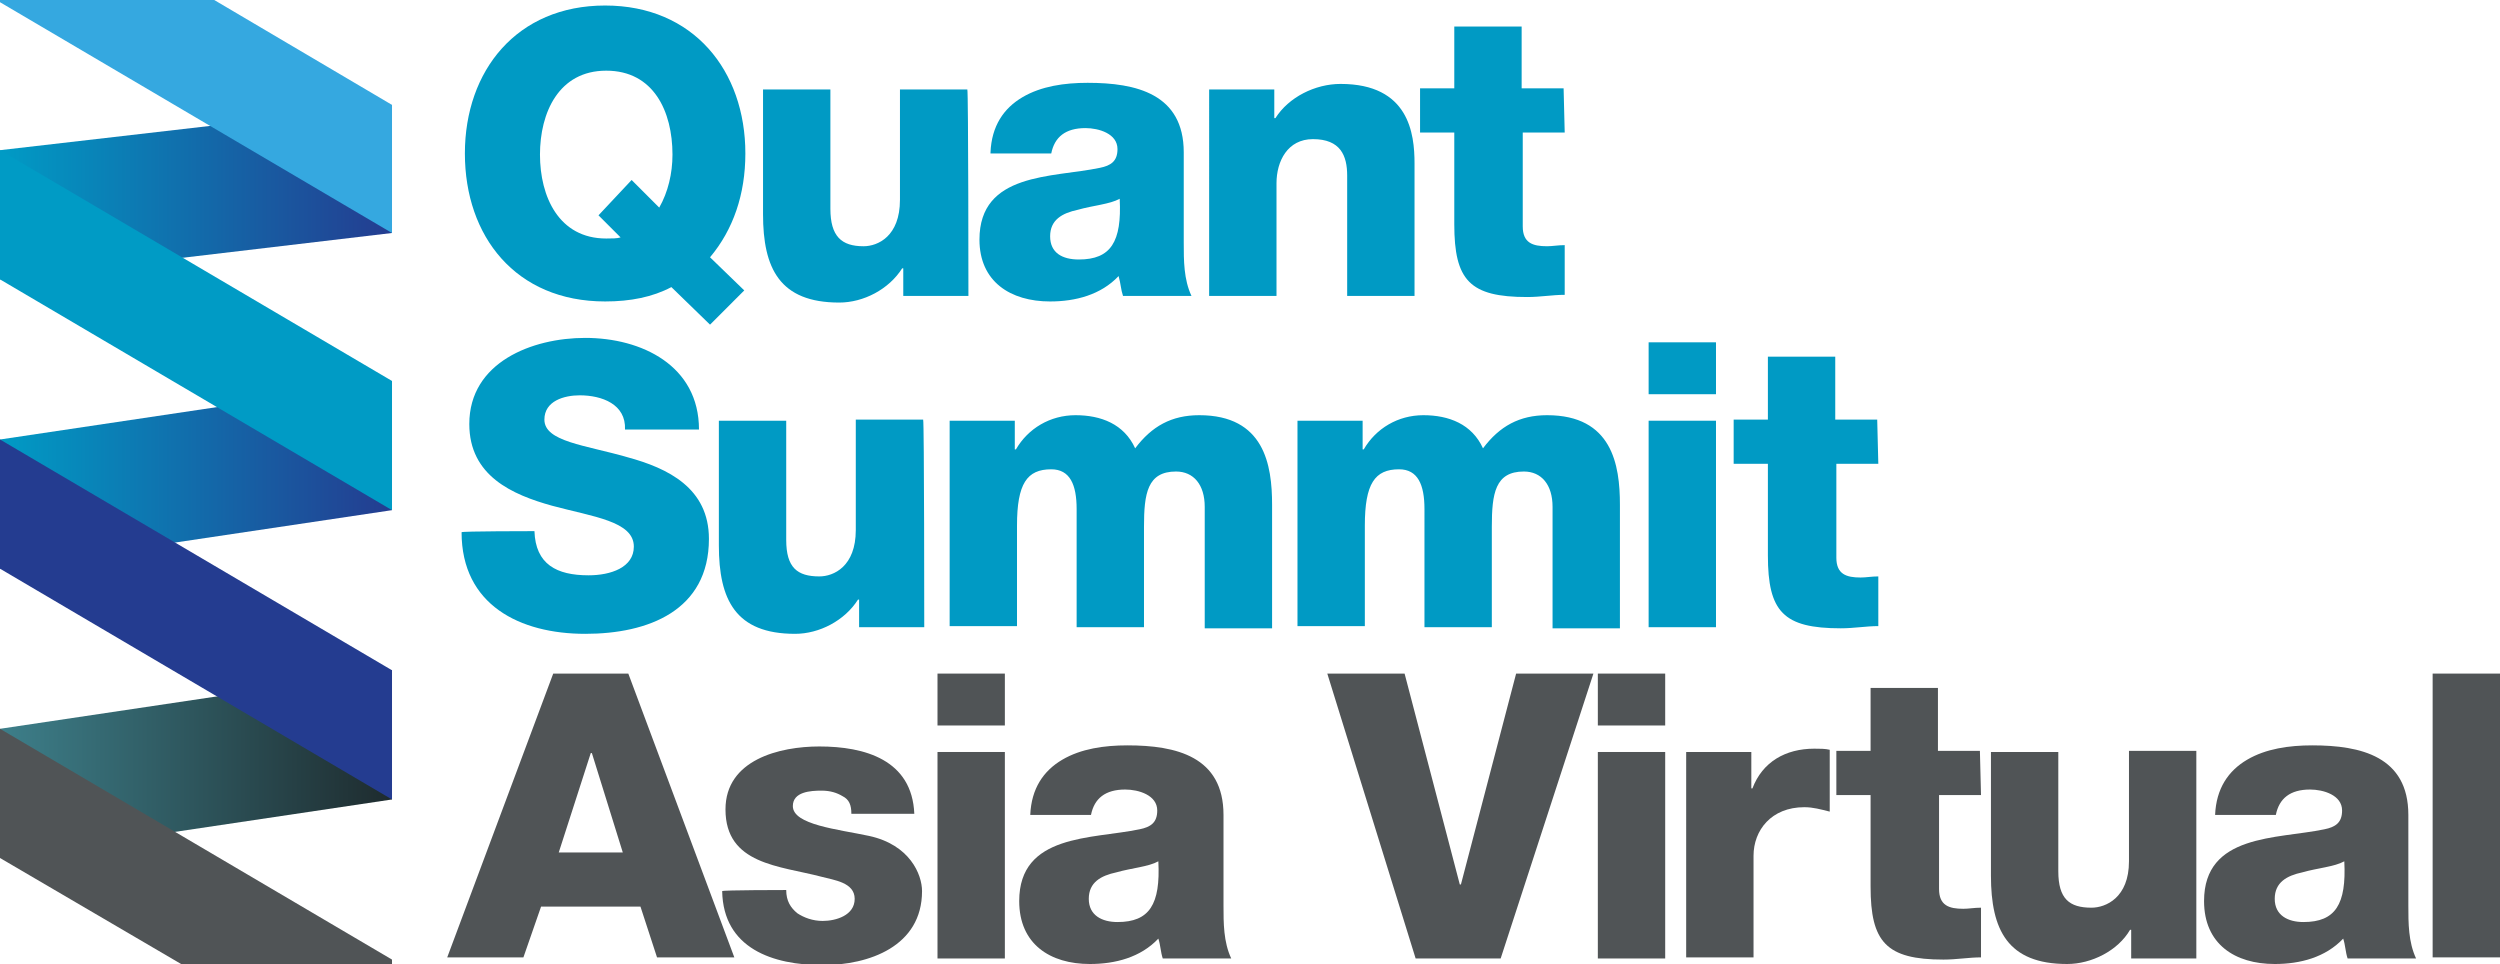
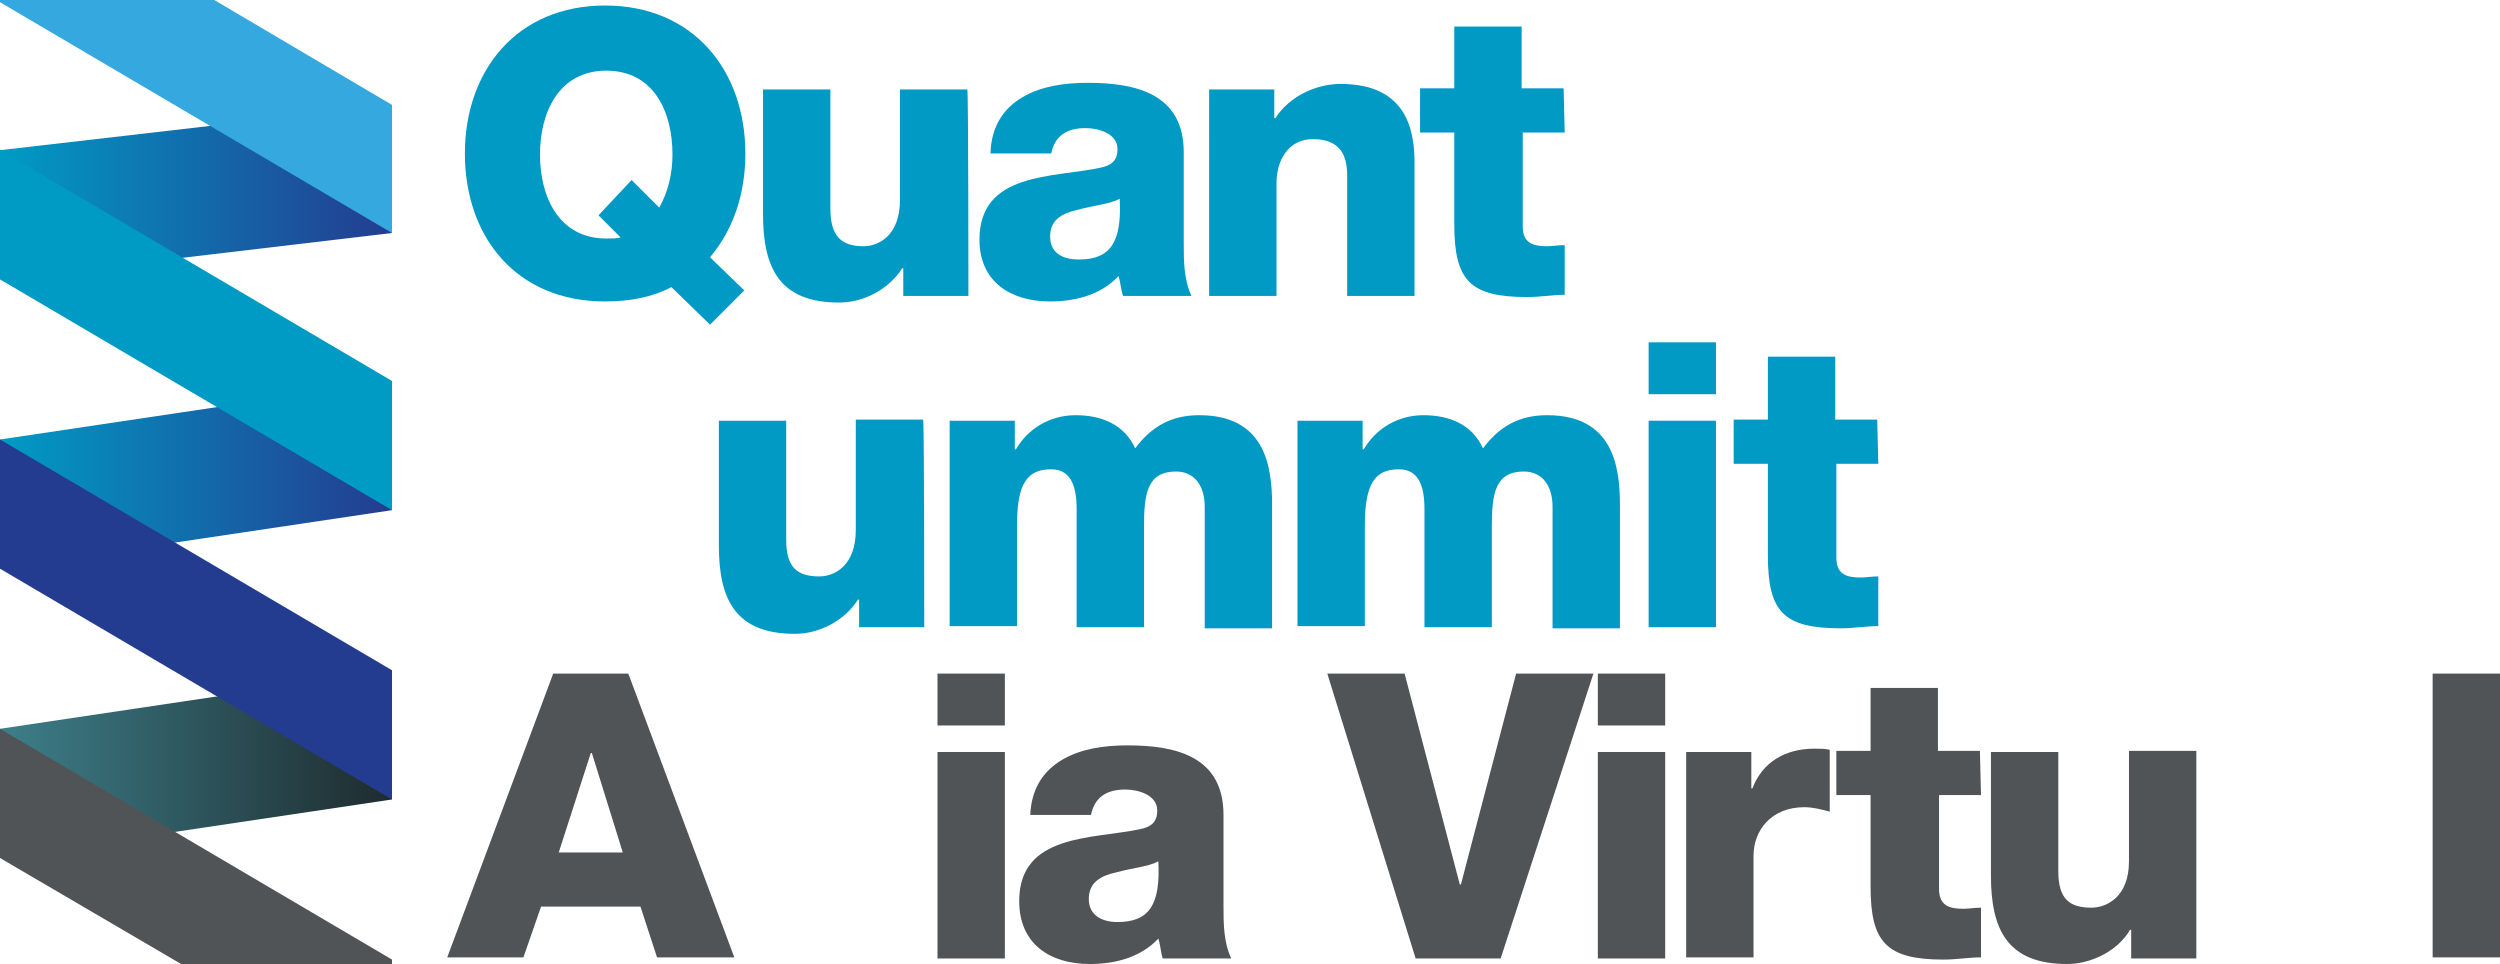
<svg xmlns="http://www.w3.org/2000/svg" version="1.1" id="Layer_1" x="0px" y="0px" width="226.4px" height="87.3px" viewBox="0 0 226.4 87.3" style="enable-background:new 0 0 226.4 87.3;" xml:space="preserve">
  <style type="text/css">
	.st0{fill:url(#SVGID_1_);}
	.st1{fill:url(#SVGID_2_);}
	.st2{fill:url(#SVGID_3_);}
	.st3{fill:#505456;}
	.st4{fill:#35A8E0;}
	.st5{fill:#243C90;}
	.st6{fill:#009BC5;}
	.st7{fill:#009AC4;}
</style>
  <g>
    <g>
      <linearGradient id="SVGID_1_" gradientUnits="userSpaceOnUse" x1="0" y1="72.62" x2="35.53" y2="72.62" gradientTransform="matrix(1 0 0 -1 0 90)">
        <stop offset="0" style="stop-color:#009BC5" />
        <stop offset="1" style="stop-color:#243C90" />
      </linearGradient>
      <polygon class="st0" points="35.5,9.5 0,13.6 0,25.3 35.5,21.1   " />
      <linearGradient id="SVGID_2_" gradientUnits="userSpaceOnUse" x1="0" y1="46.99" x2="35.53" y2="46.99" gradientTransform="matrix(1 0 0 -1 0 90)">
        <stop offset="0" style="stop-color:#009BC5" />
        <stop offset="1" style="stop-color:#243C90" />
      </linearGradient>
      <polygon class="st1" points="35.5,34.5 0,39.8 0,51.5 35.5,46.2   " />
      <linearGradient id="SVGID_3_" gradientUnits="userSpaceOnUse" x1="0" y1="20.8" x2="35.53" y2="20.8" gradientTransform="matrix(1 0 0 -1 0 90)">
        <stop offset="0" style="stop-color:#3D7F8A" />
        <stop offset="1" style="stop-color:#1E2B2E" />
      </linearGradient>
      <polygon class="st2" points="0,66 35.5,60.7 35.5,72.4 0,77.7   " />
      <polygon class="st3" points="0,77.7 16.4,87.3 35.5,87.3 35.5,86.9 0,66   " />
      <polygon class="st4" points="35.5,9.5 19.4,0 0,0 0,0.2 35.5,21.1   " />
      <polygon class="st5" points="35.5,60.7 0,39.8 0,51.5 35.5,72.4   " />
      <polygon class="st6" points="35.5,34.5 0,13.6 0,25.3 35.5,46.2   " />
    </g>
    <g>
      <path class="st7" d="M64.3,29.4L60.8,26c-1.7,0.9-3.7,1.3-6,1.3c-8.1,0-12.7-5.9-12.7-13.4S46.8,0.5,54.8,0.5s12.7,5.9,12.7,13.4    c0,3.7-1.1,6.9-3.2,9.4l3.1,3L64.3,29.4z M57.2,16.3l2.5,2.5c0.8-1.4,1.2-3.1,1.2-4.8c0-3.9-1.7-7.6-6-7.6s-6,3.8-6,7.6    s1.7,7.6,6,7.6c0.5,0,1,0,1.3-0.1l-2-2L57.2,16.3z" />
      <path class="st7" d="M87.7,26.8h-5.9v-2.5h-0.1c-1.2,1.9-3.5,3.1-5.7,3.1c-5.4,0-6.9-3.1-6.9-8V8.1h6.1v10.8c0,2.5,1,3.4,3,3.4    c1.3,0,3.3-0.9,3.3-4.2v-10h6.1C87.7,8.1,87.7,26.8,87.7,26.8z" />
      <path class="st7" d="M89.7,13.8c0.1-2.4,1.2-4,2.9-5s3.8-1.3,5.9-1.3c4.4,0,8.7,1,8.7,6.3V22c0,1.6,0,3.3,0.7,4.8h-6.2    c-0.2-0.6-0.2-1.1-0.4-1.8c-1.6,1.7-3.9,2.3-6.2,2.3c-3.6,0-6.4-1.8-6.4-5.6c0-6.1,6.6-5.6,10.9-6.5c1-0.2,1.6-0.6,1.6-1.7    c0-1.4-1.7-1.9-2.9-1.9c-1.8,0-2.8,0.8-3.1,2.3H89.7z M97.7,23.5c2.9,0,3.9-1.6,3.7-5.5c-0.9,0.5-2.4,0.6-3.8,1    c-1.4,0.3-2.5,0.9-2.5,2.4C95.1,22.9,96.2,23.5,97.7,23.5z" />
      <path class="st7" d="M109.5,8.1h5.9v2.6h0.1c1.2-1.9,3.6-3.1,5.9-3.1c6.2,0,6.7,4.5,6.7,7.2v12H122v-9v-1.9c0-1.8-0.6-3.3-3.1-3.3    c-2.3,0-3.3,2-3.3,4v10.2h-6.1V8.1z" />
      <path class="st7" d="M141.7,12h-3.8v8.5c0,1.5,0.9,1.8,2.2,1.8c0.5,0,1-0.1,1.6-0.1v4.5c-1.1,0-2.2,0.2-3.4,0.2    c-5.2,0-6.6-1.5-6.6-6.6V12h-3.1v-4h3.1V2.4h6.1v5.6h3.8L141.7,12L141.7,12z" />
-       <path class="st7" d="M48.4,48.1c0.1,3,2,4,4.9,4c2,0,4.1-0.7,4.1-2.6c0-2.3-3.7-2.7-7.4-3.7c-3.6-1-7.5-2.7-7.5-7.4    c0-5.6,5.7-7.8,10.5-7.8c5.1,0,10.3,2.5,10.3,8.3h-6.7c0.1-2.3-2.1-3.1-4.1-3.1c-1.4,0-3.2,0.5-3.2,2.2c0,2,3.7,2.3,7.5,3.4    c3.7,1,7.4,2.8,7.4,7.4c0,6.5-5.5,8.6-11.2,8.6c-5.9,0-11.2-2.6-11.2-9.2C41.7,48.1,48.4,48.1,48.4,48.1z" />
      <path class="st7" d="M83.7,56.8h-5.9v-2.5h-0.1c-1.2,1.9-3.5,3.1-5.7,3.1c-5.4,0-6.9-3.1-6.9-8V38.1h6.1v10.8c0,2.5,1,3.3,3,3.3    c1.3,0,3.3-0.9,3.3-4.2v-10h6.1C83.7,38.1,83.7,56.8,83.7,56.8z" />
      <path class="st7" d="M86,38.1h5.9v2.6H92c1.1-1.9,3.1-3.1,5.4-3.1c2.3,0,4.4,0.8,5.4,3c1.5-2,3.3-3,5.8-3c5.9,0,6.6,4.5,6.6,8.1    v11.2h-6.1v-11c0-2-1-3.2-2.6-3.2c-2.6,0-2.9,2-2.9,5v9.1h-6.1V46.1c0-2.2-0.6-3.6-2.3-3.6c-2.2,0-3.1,1.3-3.1,5.1v9.1H86V38.1z" />
      <path class="st7" d="M117.5,38.1h5.9v2.6h0.1c1.1-1.9,3.1-3.1,5.4-3.1c2.3,0,4.4,0.8,5.4,3c1.5-2,3.3-3,5.8-3    c5.9,0,6.6,4.5,6.6,8.1v11.2h-6.1v-11c0-2-1-3.2-2.6-3.2c-2.6,0-2.9,2-2.9,5v9.1h-6.1V46.1c0-2.2-0.6-3.6-2.3-3.6    c-2.2,0-3.1,1.3-3.1,5.1v9.1h-6.1C117.5,56.8,117.5,38.1,117.5,38.1z" />
      <path class="st7" d="M155.4,35.7h-6.1V31h6.1V35.7z M149.3,38.1h6.1v18.7h-6.1V38.1z" />
      <path class="st7" d="M170.1,42h-3.8v8.5c0,1.5,0.9,1.8,2.2,1.8c0.5,0,1-0.1,1.6-0.1v4.5c-1.1,0-2.2,0.2-3.4,0.2    c-5.2,0-6.6-1.5-6.6-6.6V42h-3.1v-4h3.1v-5.7h6.1v5.7h3.8L170.1,42L170.1,42z" />
      <path class="st3" d="M50.1,61h6.8l9.6,25.7h-7L58,82.1h-9l-1.6,4.6h-6.9L50.1,61z M50.6,77.2h5.8l-2.8-9h-0.1L50.6,77.2z" />
-       <path class="st3" d="M71.2,80.6c0,1,0.4,1.6,1,2.1c0.6,0.4,1.4,0.7,2.3,0.7c1.2,0,2.9-0.5,2.9-2c0-1.5-1.9-1.7-3-2    c-3.8-1-8.7-1.1-8.7-6.1c0-4.5,4.9-5.7,8.5-5.7c4.1,0,8.4,1.2,8.6,6.1h-5.7c0-0.8-0.2-1.3-0.8-1.6c-0.5-0.3-1.1-0.5-1.9-0.5    c-1,0-2.6,0.1-2.6,1.4c0,1.7,4.1,2.1,6.9,2.7c3.7,0.8,4.8,3.5,4.8,5c0,5-4.8,6.7-9,6.7c-4.5,0-9-1.5-9.1-6.7    C65.4,80.6,71.2,80.6,71.2,80.6z" />
      <path class="st3" d="M91,65.7h-6.1v-4.7H91V65.7z M84.9,68.1H91v18.7h-6.1V68.1z" />
      <path class="st3" d="M93.3,73.8c0.1-2.4,1.2-4,2.9-5s3.8-1.3,5.9-1.3c4.4,0,8.7,1,8.7,6.3V82c0,1.6,0,3.3,0.7,4.8h-6.2    c-0.2-0.6-0.2-1.2-0.4-1.8c-1.6,1.7-3.9,2.3-6.2,2.3c-3.6,0-6.4-1.8-6.4-5.7c0-6.1,6.6-5.6,10.9-6.5c1-0.2,1.6-0.6,1.6-1.7    c0-1.4-1.7-1.9-2.9-1.9c-1.8,0-2.8,0.8-3.1,2.3L93.3,73.8L93.3,73.8z M101.2,83.5c2.9,0,3.9-1.6,3.7-5.5c-0.9,0.5-2.4,0.6-3.8,1    c-1.4,0.3-2.5,0.9-2.5,2.4C98.6,82.9,99.8,83.5,101.2,83.5z" />
      <path class="st3" d="M135.9,86.8h-7.7L120.2,61h7l5,19.1h0.1l5-19.1h7L135.9,86.8z" />
      <path class="st3" d="M150.8,65.7h-6.1v-4.7h6.1V65.7z M144.7,68.1h6.1v18.7h-6.1V68.1z" />
      <path class="st3" d="M152.7,68.1h5.9v3.3h0.1c0.9-2.4,3-3.6,5.6-3.6c0.5,0,1,0,1.4,0.1v5.6c-0.8-0.2-1.5-0.4-2.3-0.4    c-3,0-4.6,2.1-4.6,4.4v9.2h-6.1L152.7,68.1L152.7,68.1z" />
      <path class="st3" d="M179.4,72h-3.8v8.5c0,1.5,0.9,1.8,2.2,1.8c0.5,0,1-0.1,1.6-0.1v4.5c-1.1,0-2.2,0.2-3.4,0.2    c-5.2,0-6.6-1.6-6.6-6.6V72h-3.1v-4h3.1v-5.7h6.1v5.7h3.8L179.4,72L179.4,72z" />
      <path class="st3" d="M198.9,86.8H193v-2.6h-0.1c-1.1,1.9-3.5,3.1-5.7,3.1c-5.4,0-6.9-3.1-6.9-8V68.1h6.1v10.8c0,2.5,1,3.3,3,3.3    c1.3,0,3.4-0.9,3.4-4.2v-10h6.1L198.9,86.8L198.9,86.8z" />
-       <path class="st3" d="M200.6,73.8c0.1-2.4,1.2-4,2.9-5s3.8-1.3,5.9-1.3c4.4,0,8.7,1,8.7,6.3V82c0,1.6,0,3.3,0.7,4.8h-6.2    c-0.2-0.6-0.2-1.2-0.4-1.8c-1.6,1.7-3.9,2.3-6.2,2.3c-3.6,0-6.4-1.8-6.4-5.7c0-6.1,6.6-5.6,10.9-6.5c1-0.2,1.6-0.6,1.6-1.7    c0-1.4-1.7-1.9-2.9-1.9c-1.8,0-2.8,0.8-3.1,2.3L200.6,73.8L200.6,73.8z M208.6,83.5c2.9,0,3.9-1.6,3.7-5.5c-0.9,0.5-2.4,0.6-3.8,1    c-1.4,0.3-2.5,0.9-2.5,2.4C206,82.9,207.2,83.5,208.6,83.5z" />
      <path class="st3" d="M220.3,61h6.1v25.7h-6.1V61z" />
    </g>
  </g>
</svg>